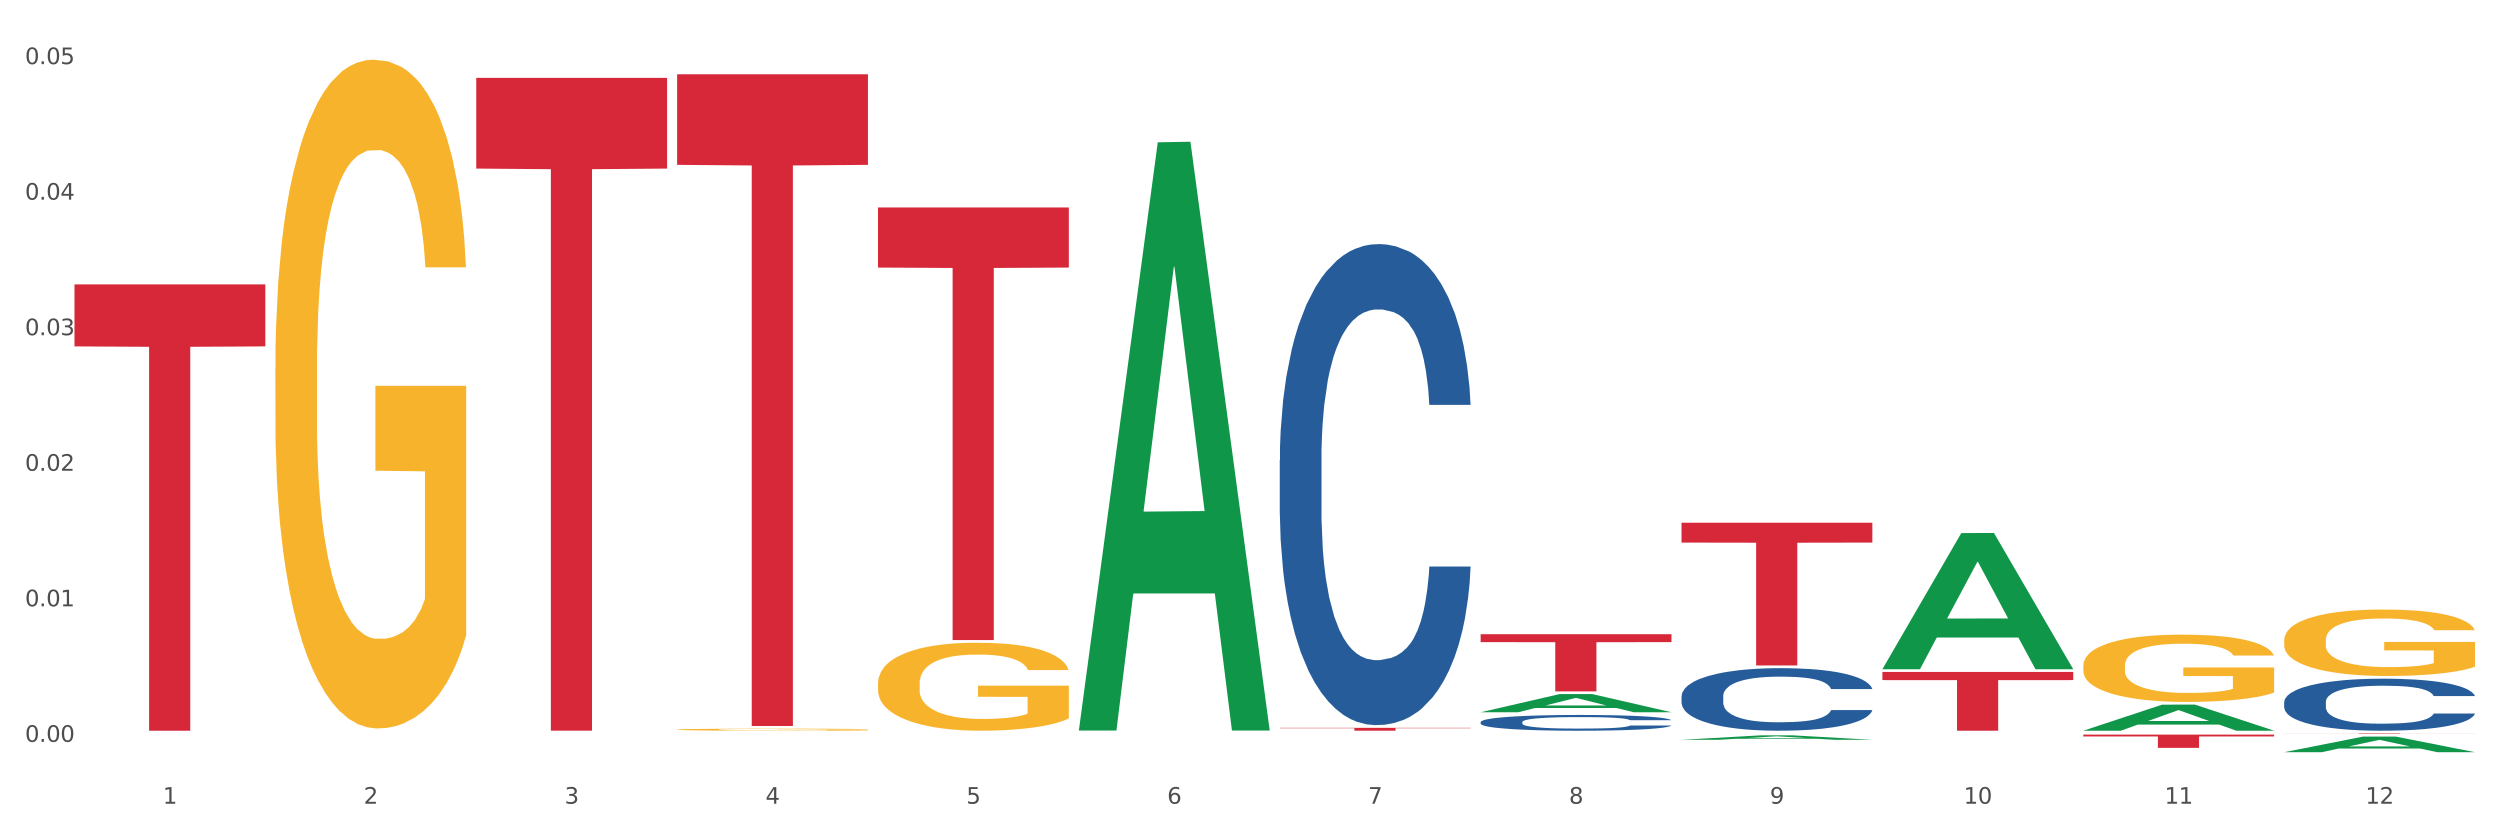
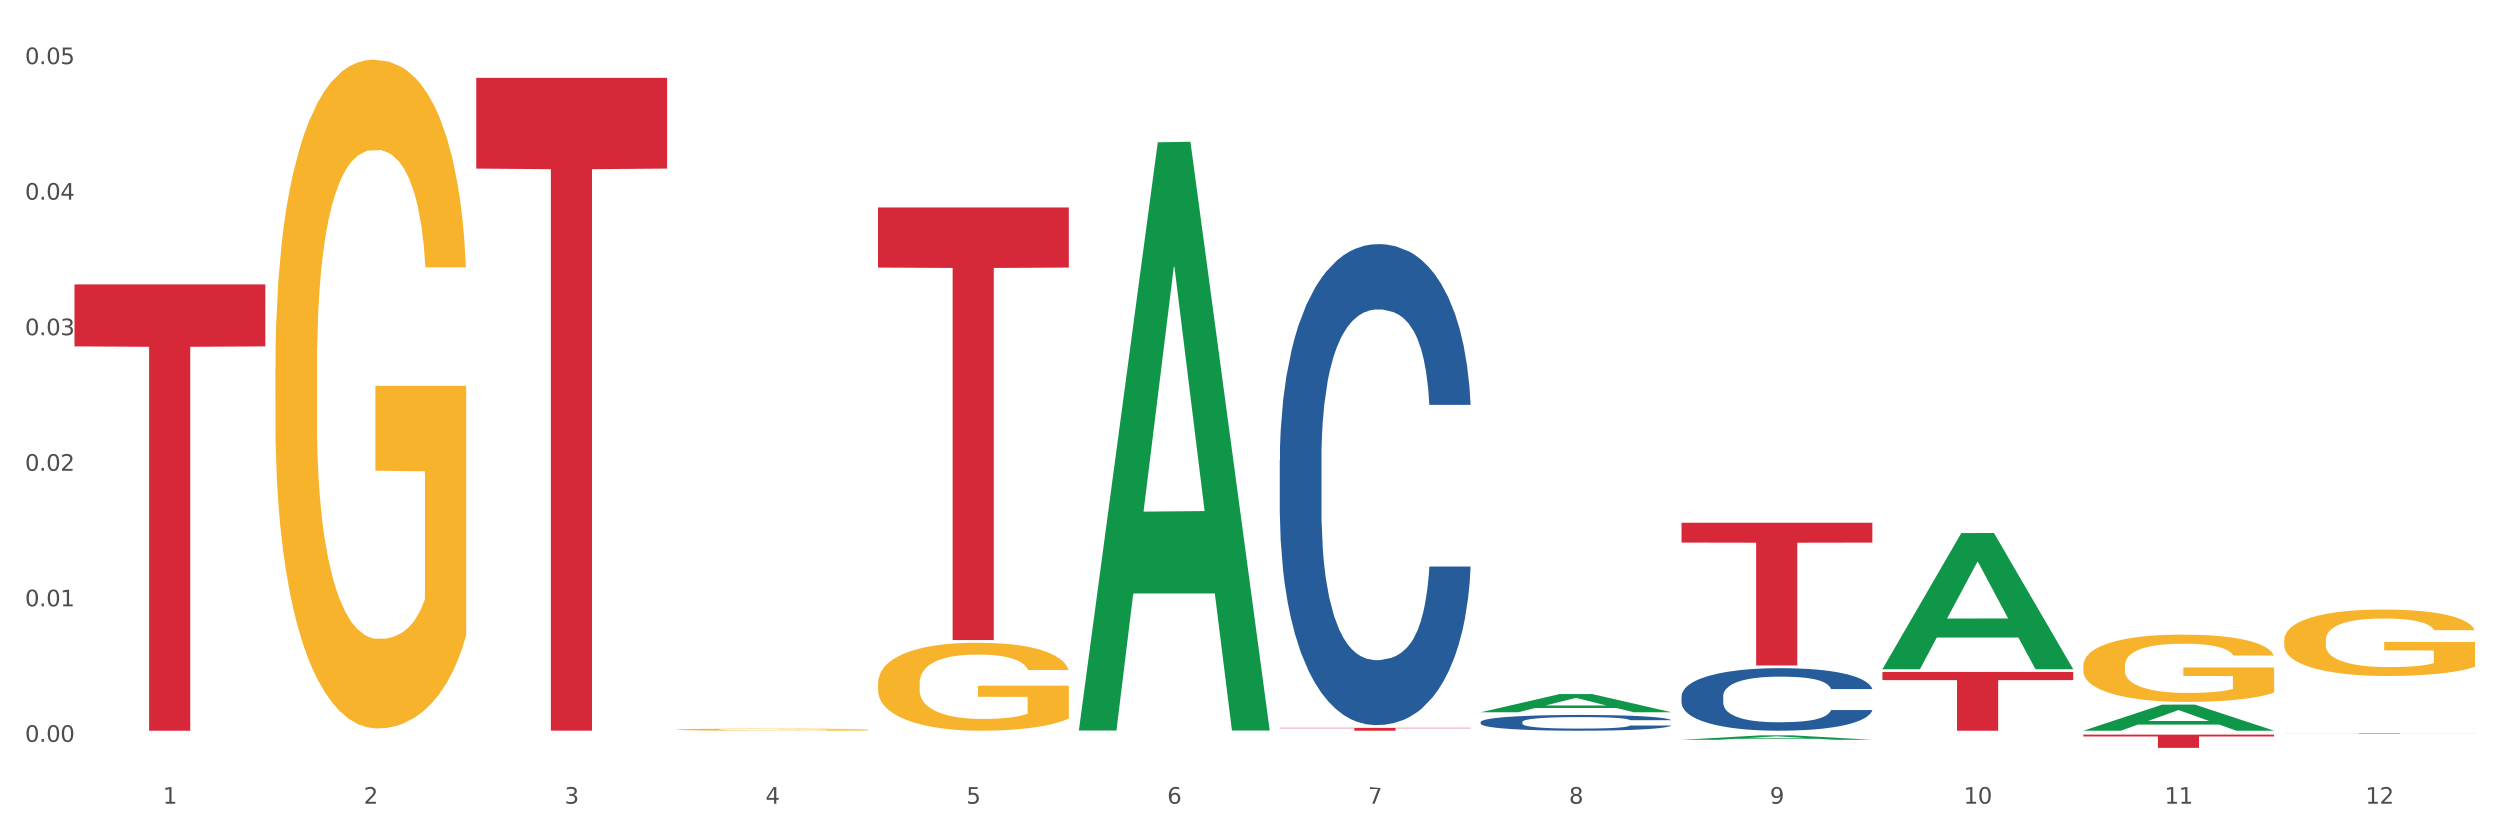
<svg xmlns="http://www.w3.org/2000/svg" xmlns:xlink="http://www.w3.org/1999/xlink" width="1080pt" height="360pt" viewBox="0 0 1080 360" version="1.1">
  <rect x="0" y="0" width="1080" height="360" fill="#333333" stroke="none" />
  <defs>
    <style type="text/css">*{stroke-linejoin: round; stroke-linecap: butt}</style>
  </defs>
  <g id="figure_1">
    <g id="patch_1">
      <path d="M 0 360  L 1080 360  L 1080 0  L 0 0  z " style="fill: #ffffff; stroke: #ffffff; stroke-linejoin: miter" />
    </g>
    <g id="axes_1">
      <g id="matplotlib.axis_1">
        <g id="xtick_1">
          <g id="text_1">
            <g style="fill: #4d4d4d" transform="translate(70.342 347.204) scale(0.096 -0.096)">
              <defs>
                <path id="DejaVuSans-31" d="M 794 531  L 1825 531  L 1825 4091  L 703 3866  L 703 4441  L 1819 4666  L 2450 4666  L 2450 531  L 3481 531  L 3481 0  L 794 0  L 794 531  z " transform="scale(0.016)" />
              </defs>
              <use xlink:href="#DejaVuSans-31" />
            </g>
          </g>
        </g>
        <g id="xtick_2">
          <g id="text_2">
            <g style="fill: #4d4d4d" transform="translate(157.122 347.204) scale(0.096 -0.096)">
              <defs>
                <path id="DejaVuSans-32" d="M 1228 531  L 3431 531  L 3431 0  L 469 0  L 469 531  Q 828 903 1448 1529  Q 2069 2156 2228 2338  Q 2531 2678 2651 2914  Q 2772 3150 2772 3378  Q 2772 3750 2511 3984  Q 2250 4219 1831 4219  Q 1534 4219 1204 4116  Q 875 4013 500 3803  L 500 4441  Q 881 4594 1212 4672  Q 1544 4750 1819 4750  Q 2544 4750 2975 4387  Q 3406 4025 3406 3419  Q 3406 3131 3298 2873  Q 3191 2616 2906 2266  Q 2828 2175 2409 1742  Q 1991 1309 1228 531  z " transform="scale(0.016)" />
              </defs>
              <use xlink:href="#DejaVuSans-32" />
            </g>
          </g>
        </g>
        <g id="xtick_3">
          <g id="text_3">
            <g style="fill: #4d4d4d" transform="translate(243.902 347.204) scale(0.096 -0.096)">
              <defs>
                <path id="DejaVuSans-33" d="M 2597 2516  Q 3050 2419 3304 2112  Q 3559 1806 3559 1356  Q 3559 666 3084 287  Q 2609 -91 1734 -91  Q 1441 -91 1130 -33  Q 819 25 488 141  L 488 750  Q 750 597 1062 519  Q 1375 441 1716 441  Q 2309 441 2620 675  Q 2931 909 2931 1356  Q 2931 1769 2642 2001  Q 2353 2234 1838 2234  L 1294 2234  L 1294 2753  L 1863 2753  Q 2328 2753 2575 2939  Q 2822 3125 2822 3475  Q 2822 3834 2567 4026  Q 2313 4219 1838 4219  Q 1578 4219 1281 4162  Q 984 4106 628 3988  L 628 4550  Q 988 4650 1302 4700  Q 1616 4750 1894 4750  Q 2613 4750 3031 4423  Q 3450 4097 3450 3541  Q 3450 3153 3228 2886  Q 3006 2619 2597 2516  z " transform="scale(0.016)" />
              </defs>
              <use xlink:href="#DejaVuSans-33" />
            </g>
          </g>
        </g>
        <g id="xtick_4">
          <g id="text_4">
            <g style="fill: #4d4d4d" transform="translate(330.683 347.204) scale(0.096 -0.096)">
              <defs>
                <path id="DejaVuSans-34" d="M 2419 4116  L 825 1625  L 2419 1625  L 2419 4116  z M 2253 4666  L 3047 4666  L 3047 1625  L 3713 1625  L 3713 1100  L 3047 1100  L 3047 0  L 2419 0  L 2419 1100  L 313 1100  L 313 1709  L 2253 4666  z " transform="scale(0.016)" />
              </defs>
              <use xlink:href="#DejaVuSans-34" />
            </g>
          </g>
        </g>
        <g id="xtick_5">
          <g id="text_5">
            <g style="fill: #4d4d4d" transform="translate(417.463 347.204) scale(0.096 -0.096)">
              <defs>
                <path id="DejaVuSans-35" d="M 691 4666  L 3169 4666  L 3169 4134  L 1269 4134  L 1269 2991  Q 1406 3038 1543 3061  Q 1681 3084 1819 3084  Q 2600 3084 3056 2656  Q 3513 2228 3513 1497  Q 3513 744 3044 326  Q 2575 -91 1722 -91  Q 1428 -91 1123 -41  Q 819 9 494 109  L 494 744  Q 775 591 1075 516  Q 1375 441 1709 441  Q 2250 441 2565 725  Q 2881 1009 2881 1497  Q 2881 1984 2565 2268  Q 2250 2553 1709 2553  Q 1456 2553 1204 2497  Q 953 2441 691 2322  L 691 4666  z " transform="scale(0.016)" />
              </defs>
              <use xlink:href="#DejaVuSans-35" />
            </g>
          </g>
        </g>
        <g id="xtick_6">
          <g id="text_6">
            <g style="fill: #4d4d4d" transform="translate(504.243 347.204) scale(0.096 -0.096)">
              <defs>
                <path id="DejaVuSans-36" d="M 2113 2584  Q 1688 2584 1439 2293  Q 1191 2003 1191 1497  Q 1191 994 1439 701  Q 1688 409 2113 409  Q 2538 409 2786 701  Q 3034 994 3034 1497  Q 3034 2003 2786 2293  Q 2538 2584 2113 2584  z M 3366 4563  L 3366 3988  Q 3128 4100 2886 4159  Q 2644 4219 2406 4219  Q 1781 4219 1451 3797  Q 1122 3375 1075 2522  Q 1259 2794 1537 2939  Q 1816 3084 2150 3084  Q 2853 3084 3261 2657  Q 3669 2231 3669 1497  Q 3669 778 3244 343  Q 2819 -91 2113 -91  Q 1303 -91 875 529  Q 447 1150 447 2328  Q 447 3434 972 4092  Q 1497 4750 2381 4750  Q 2619 4750 2861 4703  Q 3103 4656 3366 4563  z " transform="scale(0.016)" />
              </defs>
              <use xlink:href="#DejaVuSans-36" />
            </g>
          </g>
        </g>
        <g id="xtick_7">
          <g id="text_7">
            <g style="fill: #4d4d4d" transform="translate(591.024 347.204) scale(0.096 -0.096)">
              <defs>
-                 <path id="DejaVuSans-37" d="M 525 4666  L 3525 4666  L 3525 4397  L 1831 0  L 1172 0  L 2766 4134  L 525 4134  L 525 4666  z " transform="scale(0.016)" />
+                 <path id="DejaVuSans-37" d="M 525 4666  L 3525 4397  L 1831 0  L 1172 0  L 2766 4134  L 525 4134  L 525 4666  z " transform="scale(0.016)" />
              </defs>
              <use xlink:href="#DejaVuSans-37" />
            </g>
          </g>
        </g>
        <g id="xtick_8">
          <g id="text_8">
            <g style="fill: #4d4d4d" transform="translate(677.804 347.204) scale(0.096 -0.096)">
              <defs>
                <path id="DejaVuSans-38" d="M 2034 2216  Q 1584 2216 1326 1975  Q 1069 1734 1069 1313  Q 1069 891 1326 650  Q 1584 409 2034 409  Q 2484 409 2743 651  Q 3003 894 3003 1313  Q 3003 1734 2745 1975  Q 2488 2216 2034 2216  z M 1403 2484  Q 997 2584 770 2862  Q 544 3141 544 3541  Q 544 4100 942 4425  Q 1341 4750 2034 4750  Q 2731 4750 3128 4425  Q 3525 4100 3525 3541  Q 3525 3141 3298 2862  Q 3072 2584 2669 2484  Q 3125 2378 3379 2068  Q 3634 1759 3634 1313  Q 3634 634 3220 271  Q 2806 -91 2034 -91  Q 1263 -91 848 271  Q 434 634 434 1313  Q 434 1759 690 2068  Q 947 2378 1403 2484  z M 1172 3481  Q 1172 3119 1398 2916  Q 1625 2713 2034 2713  Q 2441 2713 2670 2916  Q 2900 3119 2900 3481  Q 2900 3844 2670 4047  Q 2441 4250 2034 4250  Q 1625 4250 1398 4047  Q 1172 3844 1172 3481  z " transform="scale(0.016)" />
              </defs>
              <use xlink:href="#DejaVuSans-38" />
            </g>
          </g>
        </g>
        <g id="xtick_9">
          <g id="text_9">
            <g style="fill: #4d4d4d" transform="translate(764.584 347.204) scale(0.096 -0.096)">
              <defs>
                <path id="DejaVuSans-39" d="M 703 97  L 703 672  Q 941 559 1184 500  Q 1428 441 1663 441  Q 2288 441 2617 861  Q 2947 1281 2994 2138  Q 2813 1869 2534 1725  Q 2256 1581 1919 1581  Q 1219 1581 811 2004  Q 403 2428 403 3163  Q 403 3881 828 4315  Q 1253 4750 1959 4750  Q 2769 4750 3195 4129  Q 3622 3509 3622 2328  Q 3622 1225 3098 567  Q 2575 -91 1691 -91  Q 1453 -91 1209 -44  Q 966 3 703 97  z M 1959 2075  Q 2384 2075 2632 2365  Q 2881 2656 2881 3163  Q 2881 3666 2632 3958  Q 2384 4250 1959 4250  Q 1534 4250 1286 3958  Q 1038 3666 1038 3163  Q 1038 2656 1286 2365  Q 1534 2075 1959 2075  z " transform="scale(0.016)" />
              </defs>
              <use xlink:href="#DejaVuSans-39" />
            </g>
          </g>
        </g>
        <g id="xtick_10">
          <g id="text_10">
            <g style="fill: #4d4d4d" transform="translate(848.311 347.204) scale(0.096 -0.096)">
              <defs>
                <path id="DejaVuSans-30" d="M 2034 4250  Q 1547 4250 1301 3770  Q 1056 3291 1056 2328  Q 1056 1369 1301 889  Q 1547 409 2034 409  Q 2525 409 2770 889  Q 3016 1369 3016 2328  Q 3016 3291 2770 3770  Q 2525 4250 2034 4250  z M 2034 4750  Q 2819 4750 3233 4129  Q 3647 3509 3647 2328  Q 3647 1150 3233 529  Q 2819 -91 2034 -91  Q 1250 -91 836 529  Q 422 1150 422 2328  Q 422 3509 836 4129  Q 1250 4750 2034 4750  z " transform="scale(0.016)" />
              </defs>
              <use xlink:href="#DejaVuSans-31" />
              <use xlink:href="#DejaVuSans-30" transform="translate(63.623 0)" />
            </g>
          </g>
        </g>
        <g id="xtick_11">
          <g id="text_11">
            <g style="fill: #4d4d4d" transform="translate(935.091 347.204) scale(0.096 -0.096)">
              <use xlink:href="#DejaVuSans-31" />
              <use xlink:href="#DejaVuSans-31" transform="translate(63.623 0)" />
            </g>
          </g>
        </g>
        <g id="xtick_12">
          <g id="text_12">
            <g style="fill: #4d4d4d" transform="translate(1021.871 347.204) scale(0.096 -0.096)">
              <use xlink:href="#DejaVuSans-31" />
              <use xlink:href="#DejaVuSans-32" transform="translate(63.623 0)" />
            </g>
          </g>
        </g>
        <g id="xtick_13" />
        <g id="xtick_14" />
        <g id="xtick_15" />
        <g id="xtick_16" />
        <g id="xtick_17" />
        <g id="xtick_18" />
        <g id="xtick_19" />
        <g id="xtick_20" />
        <g id="xtick_21" />
        <g id="xtick_22" />
        <g id="xtick_23" />
      </g>
      <g id="matplotlib.axis_2">
        <g id="ytick_1">
          <g id="text_13">
            <g style="fill: #4d4d4d" transform="translate(10.8 320.479) scale(0.096 -0.096)">
              <defs>
                <path id="DejaVuSans-2e" d="M 684 794  L 1344 794  L 1344 0  L 684 0  L 684 794  z " transform="scale(0.016)" />
              </defs>
              <use xlink:href="#DejaVuSans-30" />
              <use xlink:href="#DejaVuSans-2e" transform="translate(63.623 0)" />
              <use xlink:href="#DejaVuSans-30" transform="translate(95.41 0)" />
              <use xlink:href="#DejaVuSans-30" transform="translate(159.033 0)" />
            </g>
          </g>
        </g>
        <g id="ytick_2">
          <g id="text_14">
            <g style="fill: #4d4d4d" transform="translate(10.8 261.924) scale(0.096 -0.096)">
              <use xlink:href="#DejaVuSans-30" />
              <use xlink:href="#DejaVuSans-2e" transform="translate(63.623 0)" />
              <use xlink:href="#DejaVuSans-30" transform="translate(95.41 0)" />
              <use xlink:href="#DejaVuSans-31" transform="translate(159.033 0)" />
            </g>
          </g>
        </g>
        <g id="ytick_3">
          <g id="text_15">
            <g style="fill: #4d4d4d" transform="translate(10.8 203.37) scale(0.096 -0.096)">
              <use xlink:href="#DejaVuSans-30" />
              <use xlink:href="#DejaVuSans-2e" transform="translate(63.623 0)" />
              <use xlink:href="#DejaVuSans-30" transform="translate(95.41 0)" />
              <use xlink:href="#DejaVuSans-32" transform="translate(159.033 0)" />
            </g>
          </g>
        </g>
        <g id="ytick_4">
          <g id="text_16">
            <g style="fill: #4d4d4d" transform="translate(10.8 144.815) scale(0.096 -0.096)">
              <use xlink:href="#DejaVuSans-30" />
              <use xlink:href="#DejaVuSans-2e" transform="translate(63.623 0)" />
              <use xlink:href="#DejaVuSans-30" transform="translate(95.41 0)" />
              <use xlink:href="#DejaVuSans-33" transform="translate(159.033 0)" />
            </g>
          </g>
        </g>
        <g id="ytick_5">
          <g id="text_17">
            <g style="fill: #4d4d4d" transform="translate(10.8 86.26) scale(0.096 -0.096)">
              <use xlink:href="#DejaVuSans-30" />
              <use xlink:href="#DejaVuSans-2e" transform="translate(63.623 0)" />
              <use xlink:href="#DejaVuSans-30" transform="translate(95.41 0)" />
              <use xlink:href="#DejaVuSans-34" transform="translate(159.033 0)" />
            </g>
          </g>
        </g>
        <g id="ytick_6">
          <g id="text_18">
            <g style="fill: #4d4d4d" transform="translate(10.8 27.705) scale(0.096 -0.096)">
              <use xlink:href="#DejaVuSans-30" />
              <use xlink:href="#DejaVuSans-2e" transform="translate(63.623 0)" />
              <use xlink:href="#DejaVuSans-30" transform="translate(95.41 0)" />
              <use xlink:href="#DejaVuSans-35" transform="translate(159.033 0)" />
            </g>
          </g>
        </g>
        <g id="ytick_7" />
        <g id="ytick_8" />
        <g id="ytick_9" />
        <g id="ytick_10" />
        <g id="ytick_11" />
      </g>
      <g id="PolyCollection_1">
        <path d="M 466.077 315.117  L 466.162 314.878  L 500.158 61.472  L 514.267 61.234  L 548.518 315.594  L 532.2 315.594  L 524.805 256.363  L 489.704 256.363  L 489.449 257.318  L 482.31 315.594  L 466.077 315.594  L 466.077 315.117  L 494.124 221.015  L 520.386 220.776  L 507.382 115.449  L 507.212 114.972  L 507.042 115.688  L 494.039 220.776  L 494.124 221.015  L 466.077 315.117  z " clip-path="url(#pe68b4a4121)" style="fill: #109648" />
        <path d="M 639.637 311.92  L 639.735 311.914  L 639.735 311.74  L 640.027 311.504  L 641.099 311.069  L 642.463 310.74  L 644.802 310.354  L 646.069 310.193  L 647.726 310.012  L 651.136 309.72  L 655.034 309.472  L 657.763 309.335  L 659.809 309.248  L 664.389 309.093  L 667.02 309.024  L 669.749 308.968  L 672.088 308.931  L 675.986 308.888  L 679.104 308.869  L 682.71 308.863  L 685.73 308.869  L 689.726 308.894  L 695.573 308.968  L 697.814 309.012  L 700.835 309.087  L 703.953 309.186  L 706.487 309.285  L 709.41 309.428  L 712.431 309.615  L 715.355 309.851  L 717.401 310.068  L 719.058 310.298  L 720.519 310.578  L 721.591 310.882  L 722.079 311.137  L 704.246 311.137  L 703.758 310.907  L 702.784 310.659  L 701.809 310.491  L 700.737 310.354  L 699.081 310.199  L 697.619 310.099  L 695.183 309.981  L 692.942 309.907  L 691.09 309.863  L 688.849 309.826  L 684.074 309.789  L 680.663 309.789  L 678.519 309.801  L 675.888 309.832  L 673.647 309.876  L 671.016 309.95  L 668.969 310.031  L 666.923 310.137  L 665.754 310.211  L 663.999 310.348  L 662.83 310.46  L 661.271 310.653  L 660.394 310.789  L 658.835 311.143  L 658.153 311.404  L 657.86 311.585  L 657.665 311.784  L 657.665 312.753  L 658.25 313.188  L 658.737 313.374  L 659.517 313.586  L 660.979 313.859  L 663.122 314.126  L 665.364 314.319  L 667.215 314.437  L 668.969 314.524  L 670.723 314.592  L 672.867 314.655  L 674.621 314.692  L 677.252 314.729  L 680.371 314.748  L 682.807 314.748  L 687.777 314.717  L 690.018 314.686  L 692.162 314.642  L 694.501 314.574  L 696.352 314.499  L 697.424 314.443  L 699.178 314.325  L 700.543 314.201  L 701.712 314.058  L 702.492 313.934  L 703.369 313.747  L 704.051 313.536  L 704.246 313.424  L 722.079 313.424  L 721.689 313.648  L 721.007 313.865  L 719.642 314.157  L 718.571 314.325  L 716.914 314.53  L 715.16 314.704  L 712.724 314.897  L 710.482 315.04  L 708.144 315.164  L 705.61 315.276  L 701.03 315.431  L 699.373 315.475  L 695.865 315.549  L 693.136 315.593  L 689.141 315.636  L 685.048 315.661  L 680.761 315.668  L 676.96 315.655  L 672.77 315.618  L 670.139 315.581  L 667.215 315.525  L 663.805 315.438  L 660.589 315.332  L 657.568 315.208  L 654.742 315.065  L 652.111 314.903  L 648.7 314.636  L 646.166 314.375  L 644.315 314.133  L 643.048 313.928  L 641.781 313.667  L 641.099 313.486  L 640.027 313.051  L 639.637 312.647  L 639.637 311.92  z " clip-path="url(#pe68b4a4121)" style="fill: #255c99" />
        <path d="M 726.418 300.786  L 726.515 300.761  L 726.515 300.07  L 726.807 299.133  L 727.879 297.405  L 729.244 296.097  L 731.582 294.567  L 732.849 293.925  L 734.506 293.21  L 737.917 292.05  L 741.815 291.062  L 744.543 290.52  L 746.589 290.174  L 751.17 289.557  L 753.801 289.286  L 756.529 289.063  L 758.868 288.915  L 762.766 288.743  L 765.884 288.669  L 769.49 288.644  L 772.511 288.669  L 776.506 288.767  L 782.353 289.063  L 784.594 289.236  L 787.615 289.532  L 790.734 289.927  L 793.267 290.322  L 796.191 290.89  L 799.212 291.63  L 802.135 292.568  L 804.181 293.432  L 805.838 294.345  L 807.3 295.455  L 808.372 296.665  L 808.859 297.676  L 791.026 297.676  L 790.539 296.763  L 789.564 295.776  L 788.59 295.11  L 787.518 294.567  L 785.861 293.95  L 784.399 293.555  L 781.963 293.086  L 779.722 292.79  L 777.87 292.617  L 775.629 292.469  L 770.854 292.321  L 767.443 292.321  L 765.3 292.37  L 762.668 292.494  L 760.427 292.667  L 757.796 292.963  L 755.75 293.284  L 753.703 293.703  L 752.534 293.999  L 750.78 294.542  L 749.61 294.986  L 748.051 295.751  L 747.174 296.294  L 745.615 297.701  L 744.933 298.738  L 744.641 299.453  L 744.446 300.243  L 744.446 304.093  L 745.03 305.821  L 745.518 306.561  L 746.297 307.4  L 747.759 308.486  L 749.903 309.547  L 752.144 310.312  L 753.996 310.781  L 755.75 311.127  L 757.504 311.398  L 759.648 311.645  L 761.402 311.793  L 764.033 311.941  L 767.151 312.015  L 769.587 312.015  L 774.557 311.892  L 776.798 311.768  L 778.942 311.595  L 781.281 311.324  L 783.133 311.028  L 784.205 310.806  L 785.959 310.337  L 787.323 309.843  L 788.492 309.276  L 789.272 308.782  L 790.149 308.042  L 790.831 307.203  L 791.026 306.758  L 808.859 306.758  L 808.469 307.647  L 807.787 308.511  L 806.423 309.671  L 805.351 310.337  L 803.694 311.151  L 801.94 311.842  L 799.504 312.607  L 797.263 313.175  L 794.924 313.669  L 792.39 314.113  L 787.81 314.73  L 786.154 314.902  L 782.645 315.199  L 779.917 315.371  L 775.921 315.544  L 771.829 315.643  L 767.541 315.668  L 763.74 315.618  L 759.55 315.47  L 756.919 315.322  L 753.996 315.1  L 750.585 314.754  L 747.369 314.335  L 744.348 313.841  L 741.522 313.274  L 738.891 312.632  L 735.48 311.571  L 732.947 310.534  L 731.095 309.572  L 729.828 308.757  L 728.562 307.721  L 727.879 307.005  L 726.807 305.278  L 726.418 303.673  L 726.418 300.786  z " clip-path="url(#pe68b4a4121)" style="fill: #255c99" />
-         <path d="M 986.759 303.291  L 986.856 303.27  L 986.856 302.696  L 987.148 301.916  L 988.22 300.479  L 989.585 299.391  L 991.923 298.118  L 993.19 297.585  L 994.847 296.99  L 998.258 296.025  L 1002.156 295.204  L 1004.884 294.752  L 1006.93 294.465  L 1011.511 293.952  L 1014.142 293.726  L 1016.87 293.541  L 1019.209 293.418  L 1023.107 293.274  L 1026.225 293.213  L 1029.831 293.192  L 1032.852 293.213  L 1036.847 293.295  L 1042.694 293.541  L 1044.935 293.685  L 1047.956 293.931  L 1051.075 294.26  L 1053.608 294.588  L 1056.532 295.06  L 1059.553 295.676  L 1062.476 296.456  L 1064.522 297.174  L 1066.179 297.934  L 1067.641 298.857  L 1068.713 299.863  L 1069.2 300.705  L 1051.367 300.705  L 1050.88 299.945  L 1049.905 299.124  L 1048.931 298.57  L 1047.859 298.118  L 1046.202 297.605  L 1044.74 297.277  L 1042.304 296.887  L 1040.063 296.641  L 1038.211 296.497  L 1035.97 296.374  L 1031.195 296.251  L 1027.784 296.251  L 1025.641 296.292  L 1023.009 296.394  L 1020.768 296.538  L 1018.137 296.784  L 1016.091 297.051  L 1014.044 297.4  L 1012.875 297.646  L 1011.121 298.098  L 1009.951 298.467  L 1008.392 299.104  L 1007.515 299.555  L 1005.956 300.725  L 1005.274 301.587  L 1004.982 302.182  L 1004.787 302.839  L 1004.787 306.041  L 1005.371 307.478  L 1005.859 308.094  L 1006.638 308.792  L 1008.1 309.695  L 1010.244 310.577  L 1012.485 311.214  L 1014.337 311.604  L 1016.091 311.891  L 1017.845 312.117  L 1019.989 312.322  L 1021.743 312.445  L 1024.374 312.568  L 1027.492 312.63  L 1029.928 312.63  L 1034.898 312.527  L 1037.139 312.425  L 1039.283 312.281  L 1041.622 312.055  L 1043.474 311.809  L 1044.546 311.624  L 1046.3 311.234  L 1047.664 310.824  L 1048.833 310.351  L 1049.613 309.941  L 1050.49 309.325  L 1051.172 308.627  L 1051.367 308.258  L 1069.2 308.258  L 1068.81 308.997  L 1068.128 309.715  L 1066.764 310.68  L 1065.692 311.234  L 1064.035 311.911  L 1062.281 312.486  L 1059.845 313.122  L 1057.604 313.594  L 1055.265 314.005  L 1052.731 314.374  L 1048.151 314.888  L 1046.495 315.031  L 1042.986 315.278  L 1040.258 315.421  L 1036.262 315.565  L 1032.17 315.647  L 1027.882 315.668  L 1024.081 315.626  L 1019.891 315.503  L 1017.26 315.38  L 1014.337 315.195  L 1010.926 314.908  L 1007.71 314.559  L 1004.689 314.149  L 1001.863 313.677  L 999.232 313.143  L 995.821 312.26  L 993.288 311.398  L 991.436 310.598  L 990.169 309.92  L 988.903 309.058  L 988.22 308.463  L 987.148 307.026  L 986.759 305.692  L 986.759 303.291  z " clip-path="url(#pe68b4a4121)" style="fill: #255c99" />
        <path d="M 986.759 316.832  L 1069.2 316.832  L 1069.2 316.86  L 1036.77 316.861  L 1036.77 317.038  L 1018.993 317.038  L 1018.993 316.861  L 986.759 316.86  L 986.759 316.832  L 986.759 316.832  z " clip-path="url(#pe68b4a4121)" style="fill: #d62839" />
        <path d="M 899.978 317.361  L 982.42 317.361  L 982.42 318.153  L 949.99 318.159  L 949.99 323.065  L 932.213 323.065  L 932.213 318.159  L 899.978 318.153  L 899.978 317.366  L 899.978 317.361  z " clip-path="url(#pe68b4a4121)" style="fill: #d62839" />
        <path d="M 813.198 290.274  L 895.639 290.274  L 895.639 293.803  L 863.21 293.827  L 863.21 315.668  L 845.432 315.668  L 845.432 293.827  L 813.198 293.803  L 813.198 290.298  L 813.198 290.274  z " clip-path="url(#pe68b4a4121)" style="fill: #d62839" />
        <path d="M 726.418 225.828  L 808.859 225.828  L 808.859 234.396  L 776.429 234.454  L 776.429 287.48  L 758.652 287.48  L 758.652 234.454  L 726.418 234.396  L 726.418 225.886  L 726.418 225.828  z " clip-path="url(#pe68b4a4121)" style="fill: #d62839" />
        <path d="M 552.857 198.818  L 552.954 198.628  L 552.954 193.314  L 553.247 186.102  L 554.319 172.817  L 555.683 162.758  L 558.022 150.991  L 559.289 146.057  L 560.945 140.553  L 564.356 131.633  L 568.254 124.041  L 570.982 119.866  L 573.029 117.209  L 577.609 112.464  L 580.24 110.377  L 582.969 108.668  L 585.307 107.53  L 589.205 106.201  L 592.324 105.632  L 595.929 105.442  L 598.95 105.632  L 602.945 106.391  L 608.792 108.668  L 611.034 109.997  L 614.055 112.274  L 617.173 115.311  L 619.707 118.348  L 622.63 122.713  L 625.651 128.406  L 628.574 135.618  L 630.621 142.261  L 632.277 149.283  L 633.739 157.824  L 634.811 167.123  L 635.298 174.905  L 617.465 174.905  L 616.978 167.882  L 616.004 160.291  L 615.029 155.167  L 613.957 150.991  L 612.301 146.247  L 610.839 143.21  L 608.403 139.604  L 606.161 137.326  L 604.31 135.998  L 602.068 134.859  L 597.293 133.721  L 593.883 133.721  L 591.739 134.1  L 589.108 135.049  L 586.866 136.378  L 584.235 138.655  L 582.189 141.122  L 580.143 144.349  L 578.973 146.626  L 577.219 150.801  L 576.05 154.218  L 574.491 160.101  L 573.614 164.276  L 572.054 175.094  L 571.372 183.065  L 571.08 188.569  L 570.885 194.643  L 570.885 224.25  L 571.47 237.535  L 571.957 243.228  L 572.736 249.681  L 574.198 258.032  L 576.342 266.193  L 578.583 272.076  L 580.435 275.682  L 582.189 278.339  L 583.943 280.427  L 586.087 282.325  L 587.841 283.464  L 590.472 284.602  L 593.59 285.172  L 596.027 285.172  L 600.997 284.223  L 603.238 283.274  L 605.382 281.945  L 607.72 279.858  L 609.572 277.58  L 610.644 275.872  L 612.398 272.266  L 613.762 268.47  L 614.932 264.105  L 615.711 260.309  L 616.588 254.616  L 617.27 248.163  L 617.465 244.747  L 635.298 244.747  L 634.909 251.579  L 634.226 258.222  L 632.862 267.142  L 631.79 272.266  L 630.134 278.529  L 628.379 283.843  L 625.943 289.727  L 623.702 294.092  L 621.363 297.887  L 618.83 301.304  L 614.249 306.048  L 612.593 307.377  L 609.085 309.654  L 606.356 310.983  L 602.361 312.311  L 598.268 313.071  L 593.98 313.26  L 590.18 312.881  L 585.989 311.742  L 583.358 310.603  L 580.435 308.895  L 577.024 306.238  L 573.808 303.012  L 570.788 299.216  L 567.962 294.851  L 565.33 289.916  L 561.92 281.755  L 559.386 273.784  L 557.535 266.383  L 556.268 260.12  L 555.001 252.148  L 554.319 246.645  L 553.247 233.359  L 552.857 221.023  L 552.857 198.818  z " clip-path="url(#pe68b4a4121)" style="fill: #255c99" />
-         <path d="M 639.637 273.972  L 722.079 273.972  L 722.079 277.405  L 689.649 277.428  L 689.649 298.675  L 671.872 298.675  L 671.872 277.428  L 639.637 277.405  L 639.637 273.995  L 639.637 273.972  z " clip-path="url(#pe68b4a4121)" style="fill: #d62839" />
        <path d="M 379.296 89.617  L 461.738 89.617  L 461.738 115.587  L 429.308 115.762  L 429.308 276.496  L 411.531 276.496  L 411.531 115.762  L 379.296 115.587  L 379.296 89.792  L 379.296 89.617  z " clip-path="url(#pe68b4a4121)" style="fill: #d62839" />
-         <path d="M 292.516 32.094  L 374.957 32.094  L 374.957 71.217  L 342.528 71.481  L 342.528 313.623  L 324.75 313.623  L 324.75 71.481  L 292.516 71.217  L 292.516 32.358  L 292.516 32.094  z " clip-path="url(#pe68b4a4121)" style="fill: #d62839" />
        <path d="M 205.736 33.637  L 288.177 33.637  L 288.177 72.825  L 255.747 73.09  L 255.747 315.637  L 237.97 315.637  L 237.97 73.09  L 205.736 72.825  L 205.736 33.901  L 205.736 33.637  z " clip-path="url(#pe68b4a4121)" style="fill: #d62839" />
        <path d="M 32.175 122.846  L 114.616 122.846  L 114.616 149.642  L 82.187 149.823  L 82.187 315.668  L 64.409 315.668  L 64.409 149.823  L 32.175 149.642  L 32.175 123.027  L 32.175 122.846  z " clip-path="url(#pe68b4a4121)" style="fill: #d62839" />
        <path d="M 986.759 276.59  L 986.856 276.563  L 986.856 275.62  L 987.051 274.807  L 988.024 272.841  L 989.484 271.216  L 990.555 270.351  L 991.625 269.644  L 992.891 268.936  L 994.448 268.202  L 997.271 267.127  L 999.023 266.577  L 1001.164 266  L 1005.057 265.162  L 1007.88 264.69  L 1010.8 264.297  L 1015.569 263.825  L 1018.684 263.615  L 1021.993 263.458  L 1025.984 263.353  L 1029.001 263.327  L 1035.62 263.405  L 1041.265 263.641  L 1043.991 263.825  L 1047.495 264.139  L 1049.344 264.349  L 1052.361 264.768  L 1055.476 265.319  L 1057.617 265.791  L 1060.829 266.682  L 1063.263 267.573  L 1065.501 268.674  L 1066.669 269.434  L 1067.545 270.142  L 1068.324 270.954  L 1069.103 272.239  L 1051.583 272.239  L 1050.901 271.321  L 1049.831 270.456  L 1048.273 269.617  L 1046.911 269.093  L 1044.575 268.438  L 1042.433 268.019  L 1040.195 267.704  L 1037.469 267.442  L 1035.328 267.311  L 1032.311 267.206  L 1026.373 267.232  L 1022.383 267.442  L 1019.657 267.704  L 1017.905 267.94  L 1016.348 268.202  L 1014.596 268.569  L 1012.552 269.119  L 1011.092 269.617  L 1009.632 270.247  L 1008.464 270.876  L 1007.393 271.609  L 1006.517 272.396  L 1005.836 273.208  L 1005.252 274.204  L 1004.765 275.856  L 1004.765 279.447  L 1004.96 280.259  L 1005.447 281.334  L 1006.031 282.146  L 1007.004 283.116  L 1007.88 283.771  L 1009.535 284.715  L 1011.384 285.501  L 1012.844 285.999  L 1014.304 286.419  L 1016.835 286.995  L 1019.657 287.467  L 1022.091 287.756  L 1025.4 288.018  L 1027.639 288.123  L 1029.585 288.175  L 1034.355 288.175  L 1037.761 288.096  L 1041.557 287.913  L 1044.477 287.677  L 1046.911 287.389  L 1049.636 286.917  L 1051.388 286.471  L 1051.388 280.993  L 1029.975 280.967  L 1029.975 277.324  L 1069.2 277.324  L 1069.2 288.018  L 1067.545 288.568  L 1065.696 289.066  L 1063.749 289.512  L 1060.829 290.062  L 1057.325 290.586  L 1054.211 290.953  L 1050.901 291.268  L 1047.008 291.556  L 1041.947 291.818  L 1038.832 291.923  L 1034.939 292.002  L 1030.364 292.028  L 1026.373 291.976  L 1022.48 291.845  L 1018.392 291.609  L 1014.401 291.268  L 1011.384 290.927  L 1008.367 290.508  L 1005.155 289.957  L 1002.624 289.433  L 1000.677 288.961  L 998.536 288.358  L 996.2 287.572  L 994.448 286.864  L 992.891 286.131  L 991.236 285.187  L 990.068 284.374  L 988.9 283.352  L 988.219 282.592  L 987.44 281.412  L 986.856 279.761  L 986.759 276.59  z " clip-path="url(#pe68b4a4121)" style="fill: #f7b32b" />
        <path d="M 899.978 287.596  L 900.076 287.57  L 900.076 286.614  L 900.27 285.792  L 901.244 283.801  L 902.704 282.155  L 903.774 281.279  L 904.845 280.563  L 906.11 279.846  L 907.668 279.103  L 910.49 278.014  L 912.242 277.457  L 914.384 276.873  L 918.277 276.024  L 921.1 275.546  L 924.02 275.148  L 928.789 274.67  L 931.904 274.458  L 935.213 274.298  L 939.204 274.192  L 942.221 274.166  L 948.84 274.245  L 954.485 274.484  L 957.21 274.67  L 960.714 274.989  L 962.564 275.201  L 965.581 275.626  L 968.696 276.183  L 970.837 276.661  L 974.049 277.563  L 976.482 278.466  L 978.721 279.58  L 979.889 280.35  L 980.765 281.067  L 981.544 281.89  L 982.322 283.19  L 964.802 283.19  L 964.121 282.261  L 963.05 281.385  L 961.493 280.536  L 960.13 280.005  L 957.794 279.342  L 955.653 278.917  L 953.414 278.598  L 950.689 278.333  L 948.548 278.2  L 945.53 278.094  L 939.593 278.121  L 935.602 278.333  L 932.877 278.598  L 931.125 278.837  L 929.568 279.103  L 927.816 279.474  L 925.772 280.032  L 924.312 280.536  L 922.852 281.173  L 921.684 281.81  L 920.613 282.553  L 919.737 283.35  L 919.056 284.172  L 918.472 285.181  L 917.985 286.853  L 917.985 290.49  L 918.18 291.313  L 918.666 292.401  L 919.25 293.224  L 920.224 294.206  L 921.1 294.869  L 922.754 295.825  L 924.604 296.621  L 926.064 297.125  L 927.524 297.55  L 930.054 298.134  L 932.877 298.612  L 935.31 298.904  L 938.62 299.169  L 940.858 299.275  L 942.805 299.329  L 947.574 299.329  L 950.981 299.249  L 954.777 299.063  L 957.697 298.824  L 960.13 298.532  L 962.856 298.054  L 964.608 297.603  L 964.608 292.056  L 943.194 292.029  L 943.194 288.34  L 982.42 288.34  L 982.42 299.169  L 980.765 299.727  L 978.916 300.231  L 976.969 300.682  L 974.049 301.24  L 970.545 301.77  L 967.43 302.142  L 964.121 302.461  L 960.228 302.753  L 955.166 303.018  L 952.052 303.124  L 948.158 303.204  L 943.584 303.23  L 939.593 303.177  L 935.7 303.045  L 931.612 302.806  L 927.621 302.461  L 924.604 302.116  L 921.586 301.691  L 918.374 301.133  L 915.844 300.603  L 913.897 300.125  L 911.756 299.514  L 909.42 298.718  L 907.668 298.001  L 906.11 297.258  L 904.456 296.303  L 903.288 295.48  L 902.12 294.445  L 901.438 293.675  L 900.66 292.48  L 900.076 290.808  L 899.978 287.596  z " clip-path="url(#pe68b4a4121)" style="fill: #f7b32b" />
        <path d="M 379.296 295.224  L 379.394 295.189  L 379.394 293.939  L 379.588 292.863  L 380.562 290.26  L 382.022 288.108  L 383.092 286.963  L 384.163 286.026  L 385.428 285.089  L 386.986 284.117  L 389.808 282.694  L 391.56 281.965  L 393.702 281.201  L 397.595 280.09  L 400.418 279.466  L 403.338 278.945  L 408.107 278.32  L 411.222 278.042  L 414.531 277.834  L 418.522 277.695  L 421.539 277.661  L 428.158 277.765  L 433.803 278.077  L 436.528 278.32  L 440.032 278.737  L 441.882 279.014  L 444.899 279.57  L 448.014 280.299  L 450.155 280.923  L 453.367 282.104  L 455.8 283.284  L 458.039 284.741  L 459.207 285.748  L 460.083 286.685  L 460.862 287.761  L 461.64 289.462  L 444.12 289.462  L 443.439 288.247  L 442.368 287.102  L 440.811 285.991  L 439.448 285.297  L 437.112 284.429  L 434.971 283.874  L 432.732 283.457  L 430.007 283.11  L 427.866 282.937  L 424.848 282.798  L 418.911 282.832  L 414.92 283.11  L 412.195 283.457  L 410.443 283.77  L 408.886 284.117  L 407.134 284.603  L 405.09 285.331  L 403.63 285.991  L 402.17 286.824  L 401.002 287.657  L 399.931 288.629  L 399.055 289.67  L 398.374 290.746  L 397.79 292.065  L 397.303 294.252  L 397.303 299.007  L 397.498 300.083  L 397.984 301.506  L 398.568 302.582  L 399.542 303.866  L 400.418 304.734  L 402.072 305.984  L 403.922 307.025  L 405.382 307.684  L 406.842 308.24  L 409.372 309.003  L 412.195 309.628  L 414.628 310.01  L 417.938 310.357  L 420.176 310.496  L 422.123 310.565  L 426.892 310.565  L 430.299 310.461  L 434.095 310.218  L 437.015 309.906  L 439.448 309.524  L 442.174 308.899  L 443.926 308.309  L 443.926 301.055  L 422.512 301.02  L 422.512 296.196  L 461.738 296.196  L 461.738 310.357  L 460.083 311.086  L 458.234 311.745  L 456.287 312.335  L 453.367 313.064  L 449.863 313.759  L 446.748 314.244  L 443.439 314.661  L 439.546 315.043  L 434.484 315.39  L 431.37 315.529  L 427.476 315.633  L 422.902 315.668  L 418.911 315.598  L 415.018 315.425  L 410.93 315.112  L 406.939 314.661  L 403.922 314.21  L 400.904 313.654  L 397.692 312.925  L 395.162 312.231  L 393.215 311.607  L 391.074 310.808  L 388.738 309.767  L 386.986 308.83  L 385.428 307.858  L 383.774 306.608  L 382.606 305.532  L 381.438 304.179  L 380.756 303.172  L 379.978 301.61  L 379.394 299.424  L 379.296 295.224  z " clip-path="url(#pe68b4a4121)" style="fill: #f7b32b" />
        <path d="M 552.857 314.425  L 635.298 314.425  L 635.298 314.597  L 602.869 314.598  L 602.869 315.668  L 585.091 315.668  L 585.091 314.598  L 552.857 314.597  L 552.857 314.426  L 552.857 314.425  z " clip-path="url(#pe68b4a4121)" style="fill: #d62839" />
        <path d="M 292.516 315.194  L 292.613 315.193  L 292.613 315.164  L 292.808 315.139  L 293.781 315.079  L 295.241 315.029  L 296.312 315.003  L 297.383 314.981  L 298.648 314.959  L 300.205 314.937  L 303.028 314.904  L 304.78 314.887  L 306.921 314.869  L 310.815 314.843  L 313.637 314.829  L 316.557 314.817  L 321.327 314.802  L 324.441 314.796  L 327.751 314.791  L 331.741 314.788  L 334.759 314.787  L 341.377 314.789  L 347.023 314.797  L 349.748 314.802  L 353.252 314.812  L 355.101 314.818  L 358.119 314.831  L 361.233 314.848  L 363.375 314.863  L 366.587 314.89  L 369.02 314.917  L 371.259 314.951  L 372.427 314.974  L 373.303 314.996  L 374.081 315.021  L 374.86 315.06  L 357.34 315.06  L 356.659 315.032  L 355.588 315.006  L 354.031 314.98  L 352.668 314.964  L 350.332 314.944  L 348.191 314.931  L 345.952 314.921  L 343.227 314.913  L 341.085 314.909  L 338.068 314.906  L 332.131 314.907  L 328.14 314.913  L 325.415 314.921  L 323.663 314.929  L 322.105 314.937  L 320.353 314.948  L 318.309 314.965  L 316.849 314.98  L 315.389 314.999  L 314.221 315.019  L 313.151 315.041  L 312.275 315.065  L 311.593 315.09  L 311.009 315.121  L 310.523 315.171  L 310.523 315.282  L 310.717 315.306  L 311.204 315.339  L 311.788 315.364  L 312.761 315.394  L 313.637 315.414  L 315.292 315.443  L 317.141 315.467  L 318.601 315.483  L 320.061 315.495  L 322.592 315.513  L 325.415 315.528  L 327.848 315.536  L 331.157 315.545  L 333.396 315.548  L 335.343 315.549  L 340.112 315.549  L 343.519 315.547  L 347.315 315.541  L 350.235 315.534  L 352.668 315.525  L 355.393 315.511  L 357.145 315.497  L 357.145 315.329  L 335.732 315.328  L 335.732 315.216  L 374.957 315.216  L 374.957 315.545  L 373.303 315.561  L 371.453 315.577  L 369.507 315.59  L 366.587 315.607  L 363.083 315.623  L 359.968 315.635  L 356.659 315.644  L 352.765 315.653  L 347.704 315.661  L 344.589 315.664  L 340.696 315.667  L 336.121 315.668  L 332.131 315.666  L 328.237 315.662  L 324.149 315.655  L 320.159 315.644  L 317.141 315.634  L 314.124 315.621  L 310.912 315.604  L 308.381 315.588  L 306.435 315.573  L 304.293 315.555  L 301.957 315.531  L 300.205 315.509  L 298.648 315.487  L 296.993 315.458  L 295.825 315.433  L 294.657 315.401  L 293.976 315.378  L 293.197 315.342  L 292.613 315.291  L 292.516 315.194  z " clip-path="url(#pe68b4a4121)" style="fill: #f7b32b" />
        <path d="M 118.955 159.282  L 119.053 159.018  L 119.053 149.519  L 119.247 141.339  L 120.221 121.548  L 121.681 105.187  L 122.751 96.479  L 123.822 89.354  L 125.087 82.23  L 126.645 74.841  L 129.467 64.022  L 131.219 58.481  L 133.361 52.675  L 137.254 44.231  L 140.077 39.481  L 142.997 35.523  L 147.766 30.773  L 150.881 28.662  L 154.19 27.079  L 158.181 26.023  L 161.198 25.759  L 167.817 26.551  L 173.462 28.926  L 176.187 30.773  L 179.691 33.94  L 181.541 36.051  L 184.558 40.273  L 187.673 45.814  L 189.814 50.564  L 193.026 59.536  L 195.459 68.508  L 197.698 79.591  L 198.866 87.243  L 199.742 94.368  L 200.521 102.548  L 201.299 115.478  L 183.779 115.478  L 183.098 106.243  L 182.027 97.535  L 180.47 89.09  L 179.107 83.813  L 176.771 77.216  L 174.63 72.994  L 172.391 69.827  L 169.666 67.189  L 167.525 65.869  L 164.507 64.814  L 158.57 65.077  L 154.579 67.189  L 151.854 69.827  L 150.102 72.202  L 148.545 74.841  L 146.793 78.535  L 144.749 84.077  L 143.289 89.09  L 141.829 95.424  L 140.661 101.757  L 139.59 109.145  L 138.714 117.062  L 138.033 125.242  L 137.449 135.269  L 136.962 151.894  L 136.962 188.045  L 137.157 196.225  L 137.643 207.044  L 138.227 215.225  L 139.201 224.988  L 140.077 231.585  L 141.731 241.085  L 143.581 249.001  L 145.041 254.015  L 146.501 258.237  L 149.031 264.042  L 151.854 268.792  L 154.287 271.695  L 157.597 274.334  L 159.835 275.389  L 161.782 275.917  L 166.551 275.917  L 169.958 275.125  L 173.754 273.278  L 176.674 270.903  L 179.107 268.001  L 181.833 263.251  L 183.585 258.765  L 183.585 203.614  L 162.171 203.35  L 162.171 166.671  L 201.397 166.671  L 201.397 274.334  L 199.742 279.875  L 197.893 284.889  L 195.946 289.375  L 193.026 294.916  L 189.522 300.194  L 186.407 303.888  L 183.098 307.055  L 179.205 309.957  L 174.143 312.596  L 171.029 313.652  L 167.135 314.443  L 162.561 314.707  L 158.57 314.179  L 154.677 312.86  L 150.589 310.485  L 146.598 307.055  L 143.581 303.624  L 140.563 299.402  L 137.351 293.861  L 134.821 288.583  L 132.874 283.833  L 130.733 277.764  L 128.397 269.848  L 126.645 262.723  L 125.087 255.334  L 123.433 245.835  L 122.265 237.654  L 121.097 227.363  L 120.415 219.711  L 119.637 207.836  L 119.053 191.212  L 118.955 159.282  z " clip-path="url(#pe68b4a4121)" style="fill: #f7b32b" />
-         <path d="M 986.759 324.937  L 986.844 324.93  L 1020.84 318.209  L 1034.949 318.202  L 1069.2 324.95  L 1052.882 324.95  L 1045.487 323.378  L 1010.386 323.378  L 1010.131 323.404  L 1002.992 324.95  L 986.759 324.95  L 986.759 324.937  L 1014.806 322.441  L 1041.068 322.434  L 1028.064 319.641  L 1027.894 319.628  L 1027.724 319.647  L 1014.721 322.434  L 1014.806 322.441  L 986.759 324.937  z " clip-path="url(#pe68b4a4121)" style="fill: #109648" />
        <path d="M 639.637 307.684  L 639.722 307.676  L 673.719 299.847  L 687.827 299.84  L 722.079 307.699  L 705.76 307.699  L 698.366 305.869  L 663.265 305.869  L 663.01 305.898  L 655.871 307.699  L 639.637 307.699  L 639.637 307.684  L 667.684 304.776  L 693.947 304.769  L 680.943 301.515  L 680.773 301.5  L 680.603 301.522  L 667.599 304.769  L 667.684 304.776  L 639.637 307.684  z " clip-path="url(#pe68b4a4121)" style="fill: #109648" />
        <path d="M 726.418 319.593  L 726.503 319.591  L 760.499 317.676  L 774.608 317.674  L 808.859 319.597  L 792.541 319.597  L 785.146 319.149  L 750.045 319.149  L 749.79 319.156  L 742.651 319.597  L 726.418 319.597  L 726.418 319.593  L 754.465 318.882  L 780.727 318.88  L 767.723 318.084  L 767.553 318.08  L 767.383 318.086  L 754.38 318.88  L 754.465 318.882  L 726.418 319.593  z " clip-path="url(#pe68b4a4121)" style="fill: #109648" />
        <path d="M 813.198 288.999  L 813.283 288.944  L 847.279 230.293  L 861.388 230.238  L 895.639 289.11  L 879.321 289.11  L 871.927 275.401  L 836.826 275.401  L 836.571 275.622  L 829.431 289.11  L 813.198 289.11  L 813.198 288.999  L 841.245 267.219  L 867.507 267.164  L 854.504 242.786  L 854.334 242.676  L 854.164 242.842  L 841.16 267.164  L 841.245 267.219  L 813.198 288.999  z " clip-path="url(#pe68b4a4121)" style="fill: #109648" />
        <path d="M 899.978 315.646  L 900.063 315.636  L 934.06 304.405  L 948.168 304.395  L 982.42 315.668  L 966.101 315.668  L 958.707 313.042  L 923.606 313.042  L 923.351 313.085  L 916.212 315.668  L 899.978 315.668  L 899.978 315.646  L 928.025 311.476  L 954.288 311.465  L 941.284 306.797  L 941.114 306.776  L 940.944 306.808  L 927.94 311.465  L 928.025 311.476  L 899.978 315.646  z " clip-path="url(#pe68b4a4121)" style="fill: #109648" />
      </g>
    </g>
  </g>
  <defs>
    <clipPath id="pe68b4a4121">
      <rect x="32.175" y="10.8" width="1037.025" height="329.109" />
    </clipPath>
  </defs>
</svg>